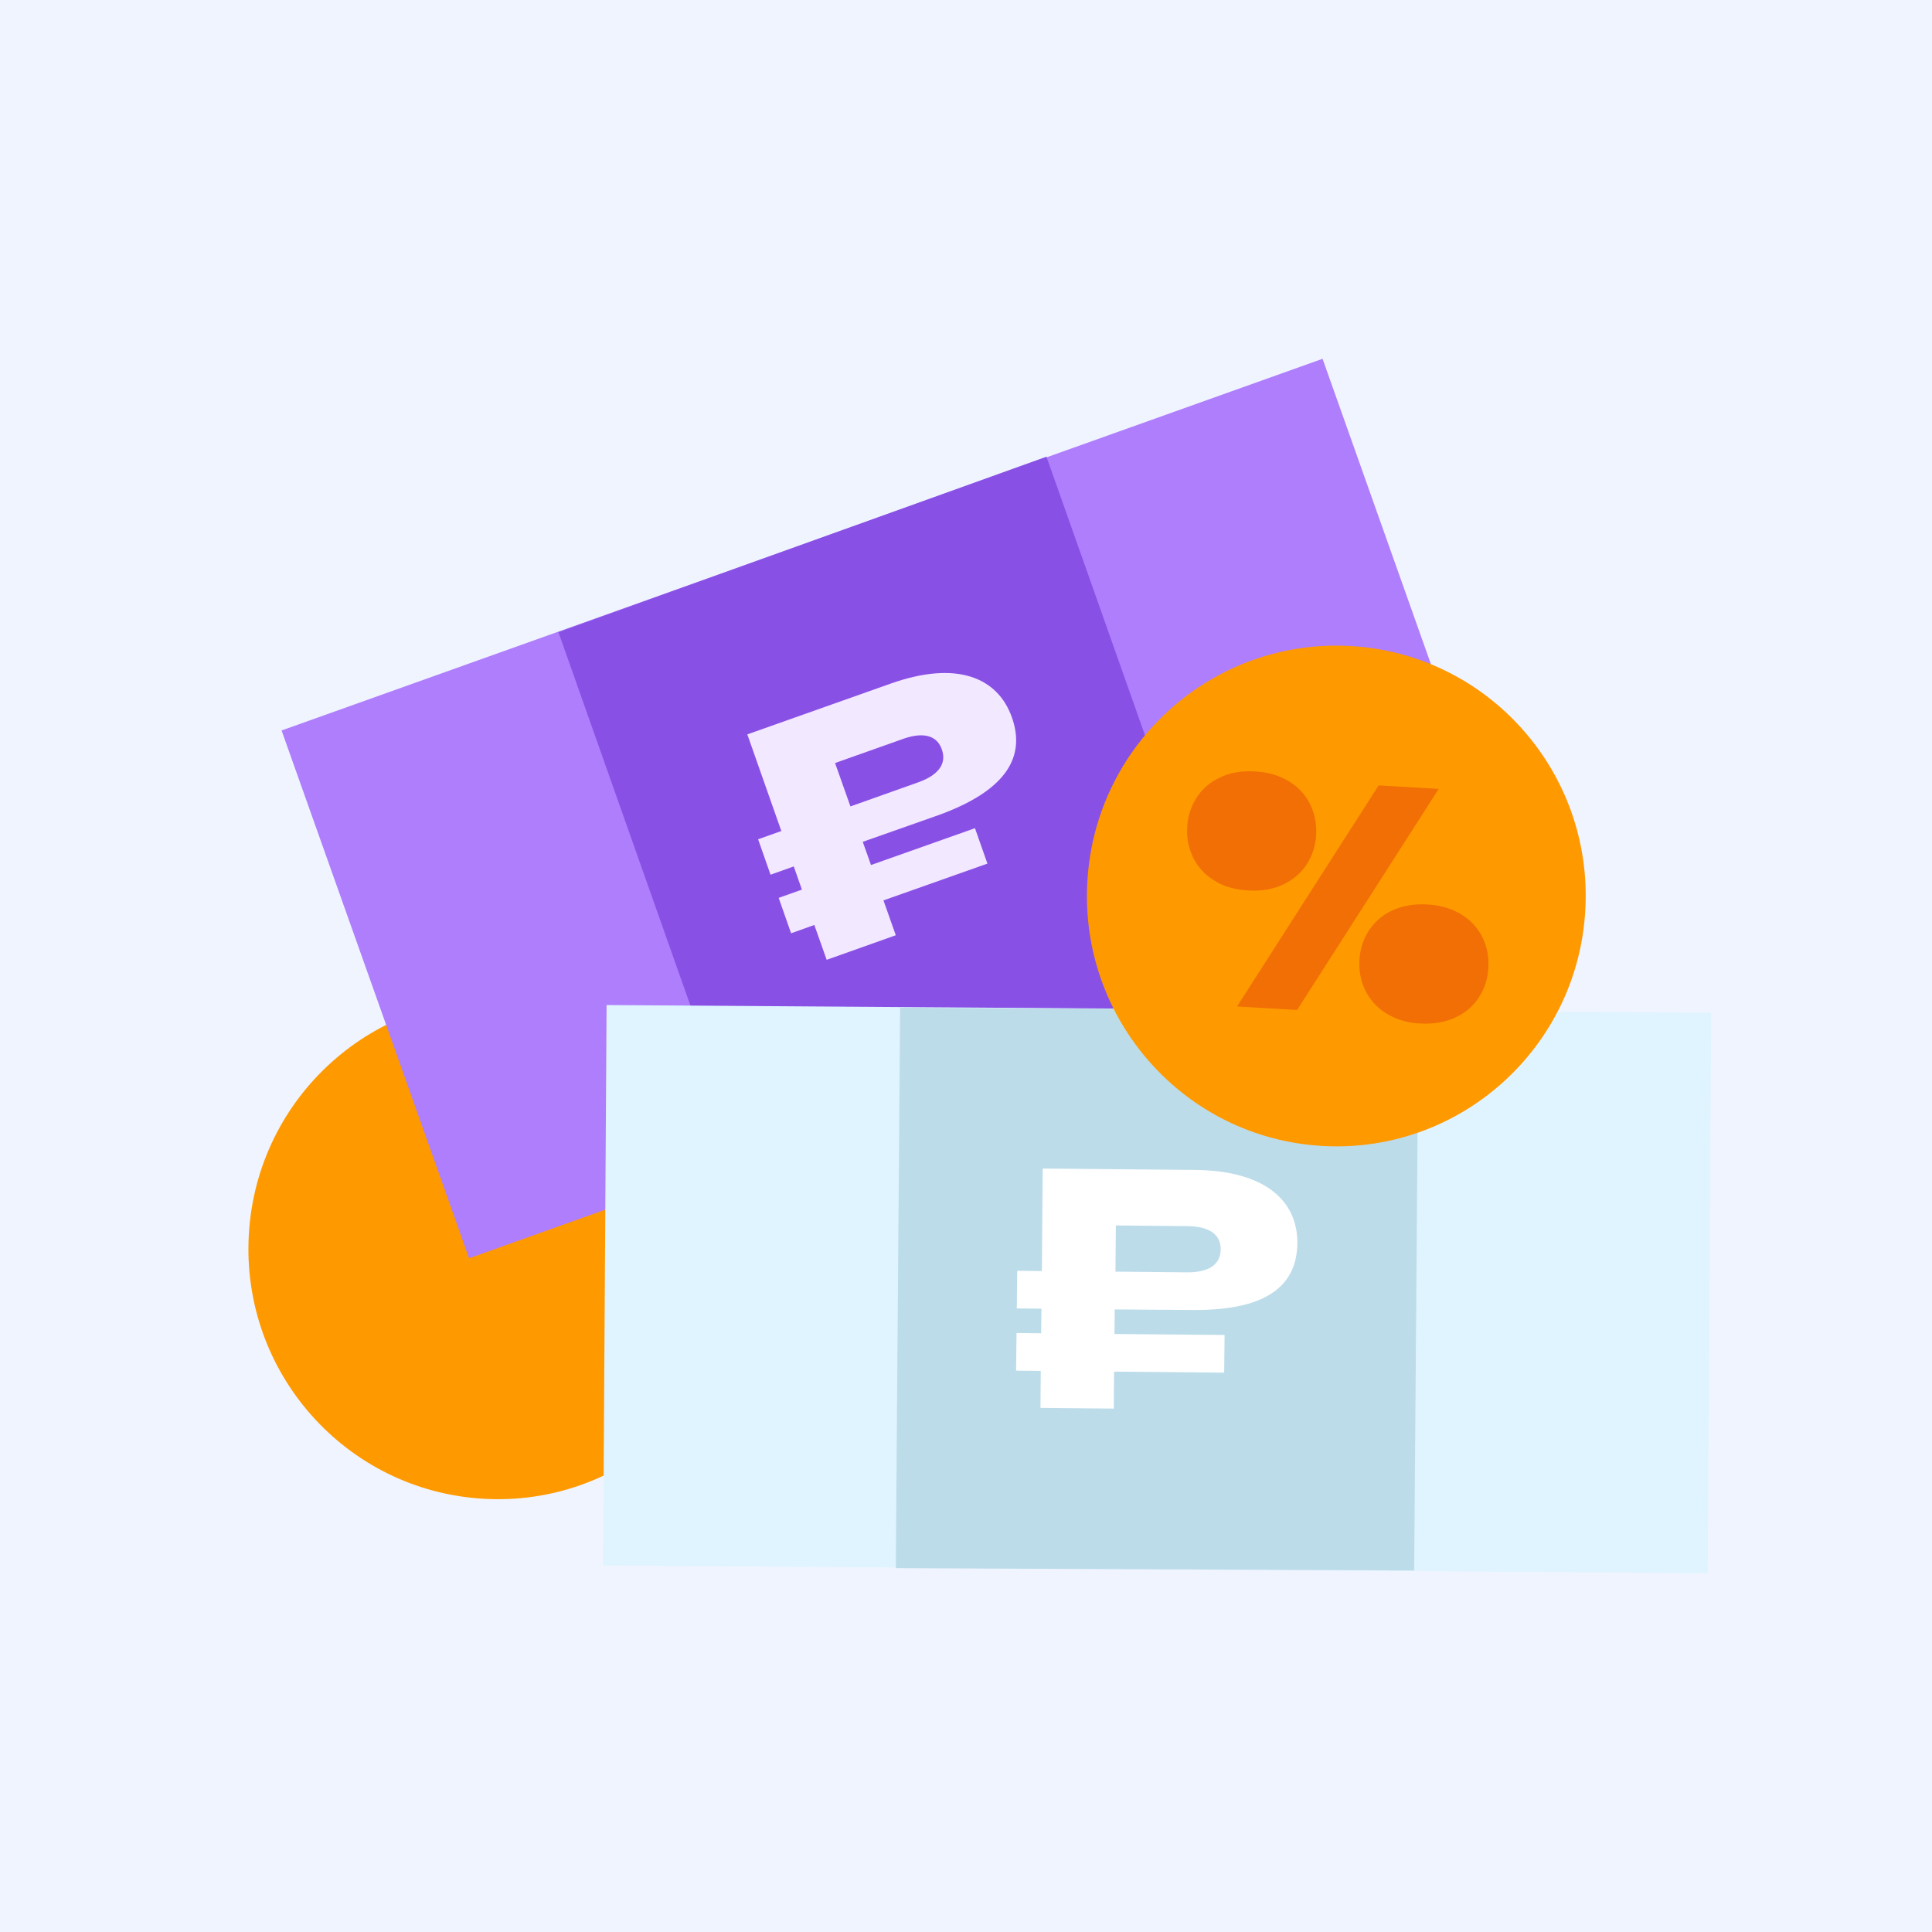
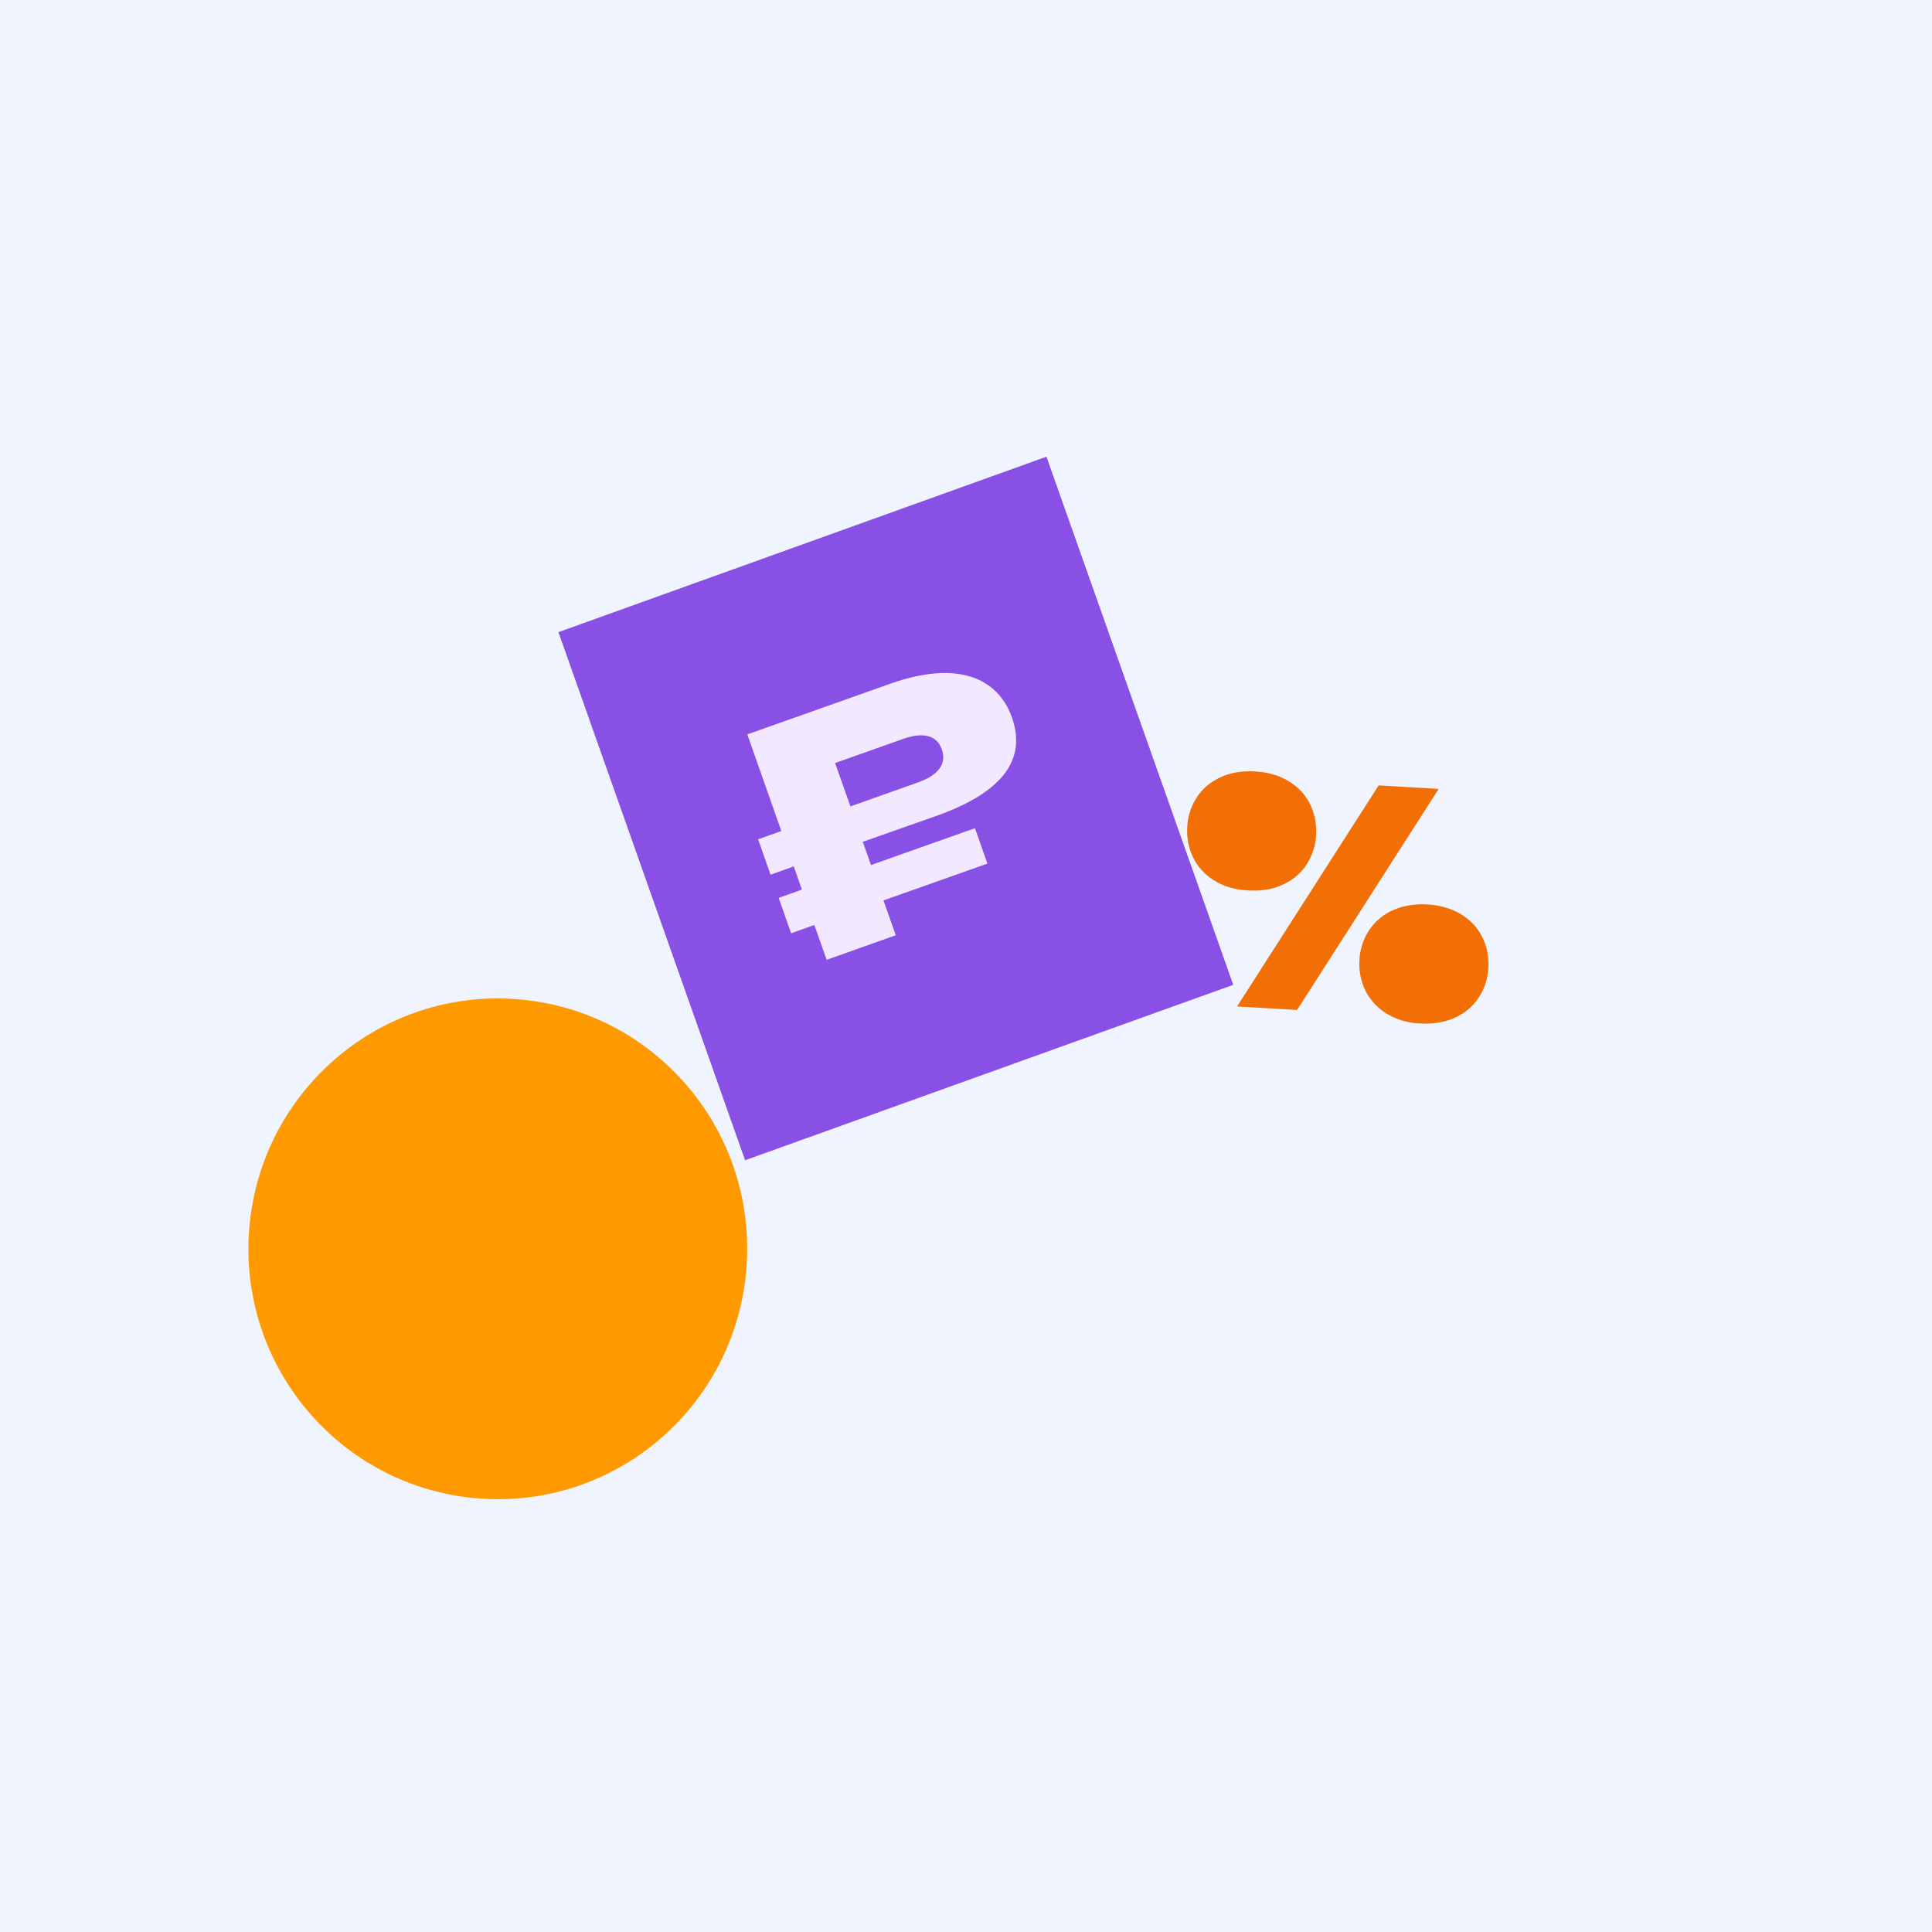
<svg xmlns="http://www.w3.org/2000/svg" width="70" height="70" fill="none">
  <path fill="#F0F4FF" d="M0 0h70v70H0z" />
  <path fill="#F90" d="M17.517 54.303c4.983.29 9.256-3.532 9.54-8.535.29-5.002-3.518-9.292-8.501-9.577-4.978-.29-9.252 3.532-9.54 8.534-.29 5.003 3.518 9.288 8.5 9.578Z" />
-   <path fill="#AE7EFC" d="m10.202 26.466 6.793 19.124 37.71-13.465L47.919 13 10.202 26.466Z" />
  <path fill="#8950E6" d="m20.233 22.904 6.763 19.134 17.687-6.356-6.768-19.135-17.682 6.357Z" />
  <path fill="#F2E8FF" d="M33.946 29.555c2.6-.927 3.204-2.189 2.717-3.563-.507-1.435-1.982-2.081-4.4-1.221l-5.186 1.837 1.232 3.501-.841.3.45 1.283.842-.3.294.84-.841.3.45 1.282.842-.3.447 1.262 2.504-.89-.446-1.263 3.766-1.333-.451-1.283-3.767 1.334-.299-.84 2.687-.947Zm-1.237-2.78c.816-.29 1.257-.08 1.415.377.167.463-.046.906-.862 1.196l-2.449.87-.557-1.572 2.453-.87Z" />
-   <path fill="#DFF4FE" d="m21.977 36.415-.126 20.305 40.022.28L62 36.694l-40.023-.28Z" />
-   <path fill="#BDDCEA" d="m32.613 36.511-.157 20.306 18.782.086.157-20.305-18.782-.087Z" />
-   <path fill="#fff" d="M43.238 47.463c2.758.02 3.752-.957 3.767-2.417.015-1.522-1.15-2.636-3.726-2.657l-5.5-.05-.03 3.714-.893-.01-.015 1.364.892.01-.01.89-.892-.01-.016 1.364.893.01-.01 1.34 2.656.025.01-1.339 3.99.036.015-1.364-3.99-.036.01-.89 2.85.02Zm-.213-3.038c.867.01 1.207.356 1.202.84 0 .498-.355.84-1.217.834l-2.595-.025.015-1.674 2.595.025Z" />
-   <path fill="#F90" d="M47.898 41.52c4.983.29 9.256-3.533 9.54-8.535.29-5.003-3.518-9.293-8.501-9.578-4.983-.285-9.257 3.532-9.54 8.534-.29 4.998 3.517 9.288 8.5 9.578Z" />
  <path fill="#F16F04" d="M44.02 31.916a2.005 2.005 0 0 1-.776-.82 2.19 2.19 0 0 1-.228-1.124 2.14 2.14 0 0 1 .355-1.094c.213-.32.497-.555.867-.723.365-.168.775-.229 1.236-.203.462.025.862.142 1.207.346.34.204.603.478.776.82.167.34.248.707.228 1.124a2.14 2.14 0 0 1-.355 1.094c-.213.32-.497.555-.867.723-.365.168-.776.229-1.237.203-.466-.025-.867-.137-1.206-.346Zm2.975 4.677-2.174-.127 5.13-8.01 2.175.127-5.13 8.01Zm3.265.143a2.038 2.038 0 0 1-.776-.82 2.19 2.19 0 0 1-.228-1.124 2.14 2.14 0 0 1 .355-1.095 1.99 1.99 0 0 1 .867-.722c.365-.163.776-.23 1.237-.204.461.026.862.143 1.206.346.34.204.604.479.776.82.177.34.248.707.228 1.124a2.14 2.14 0 0 1-.355 1.094c-.218.321-.496.555-.867.723-.364.163-.775.23-1.236.204a2.5 2.5 0 0 1-1.207-.346Z" />
</svg>